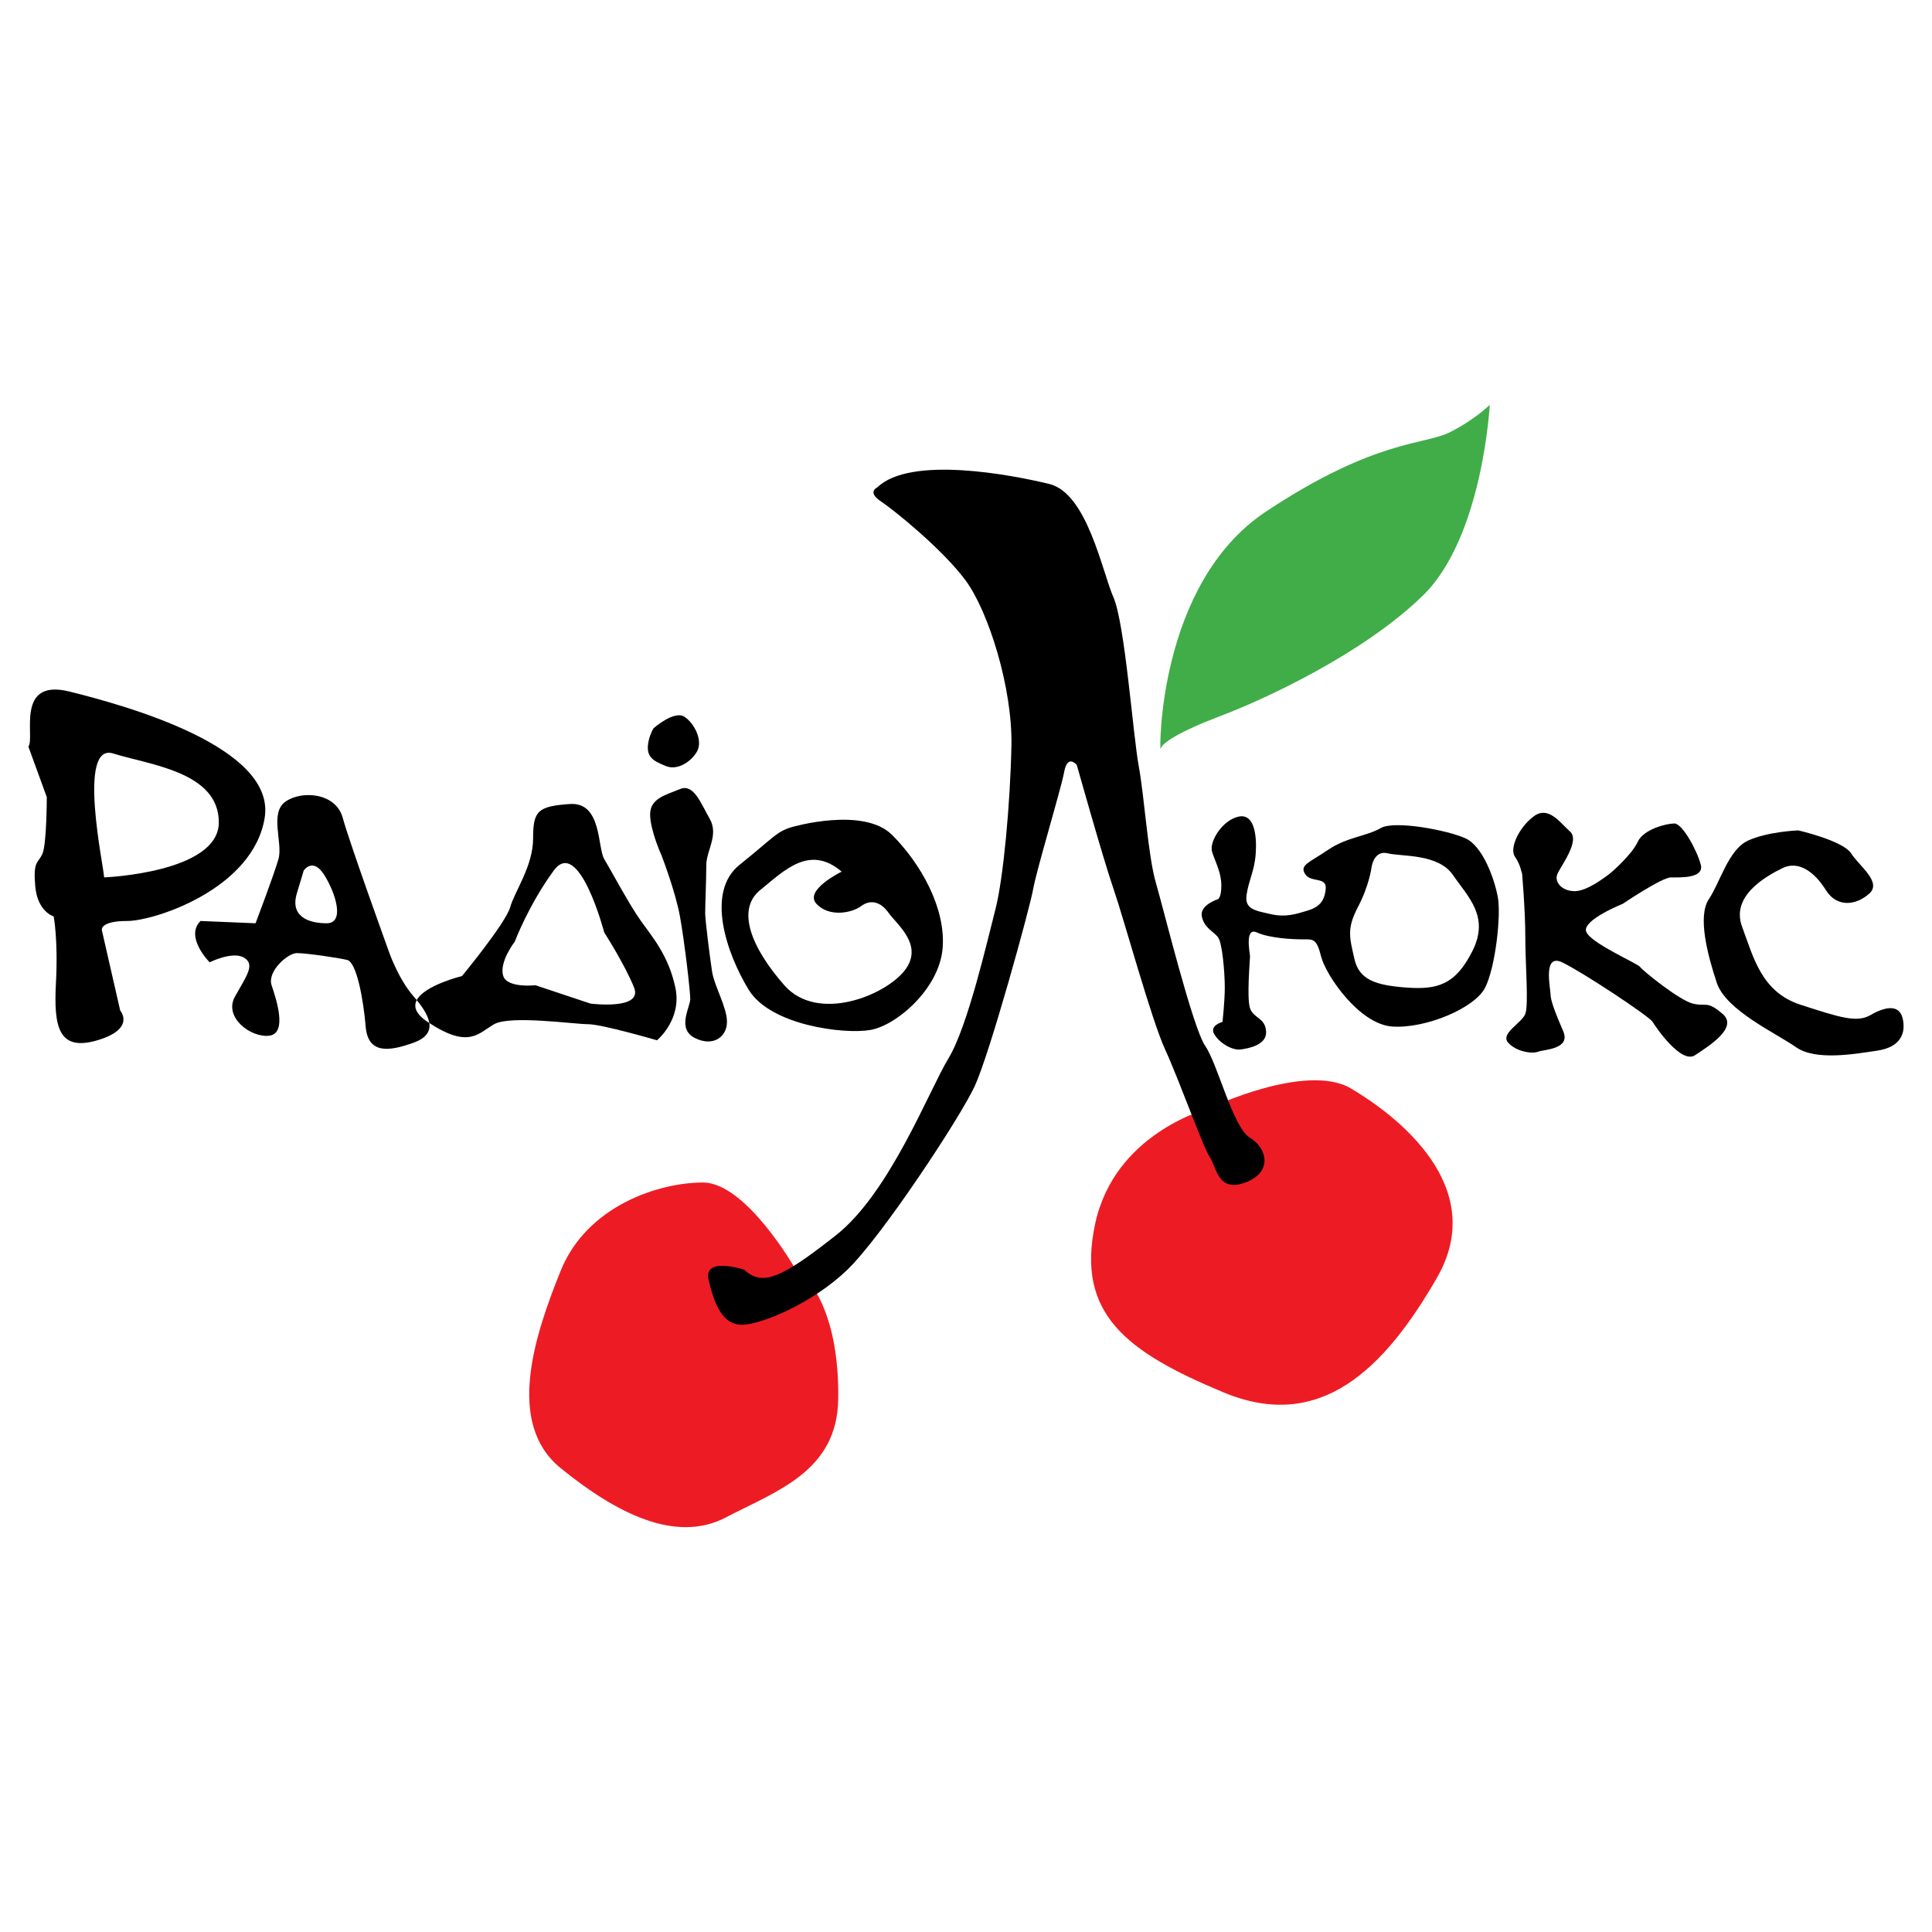
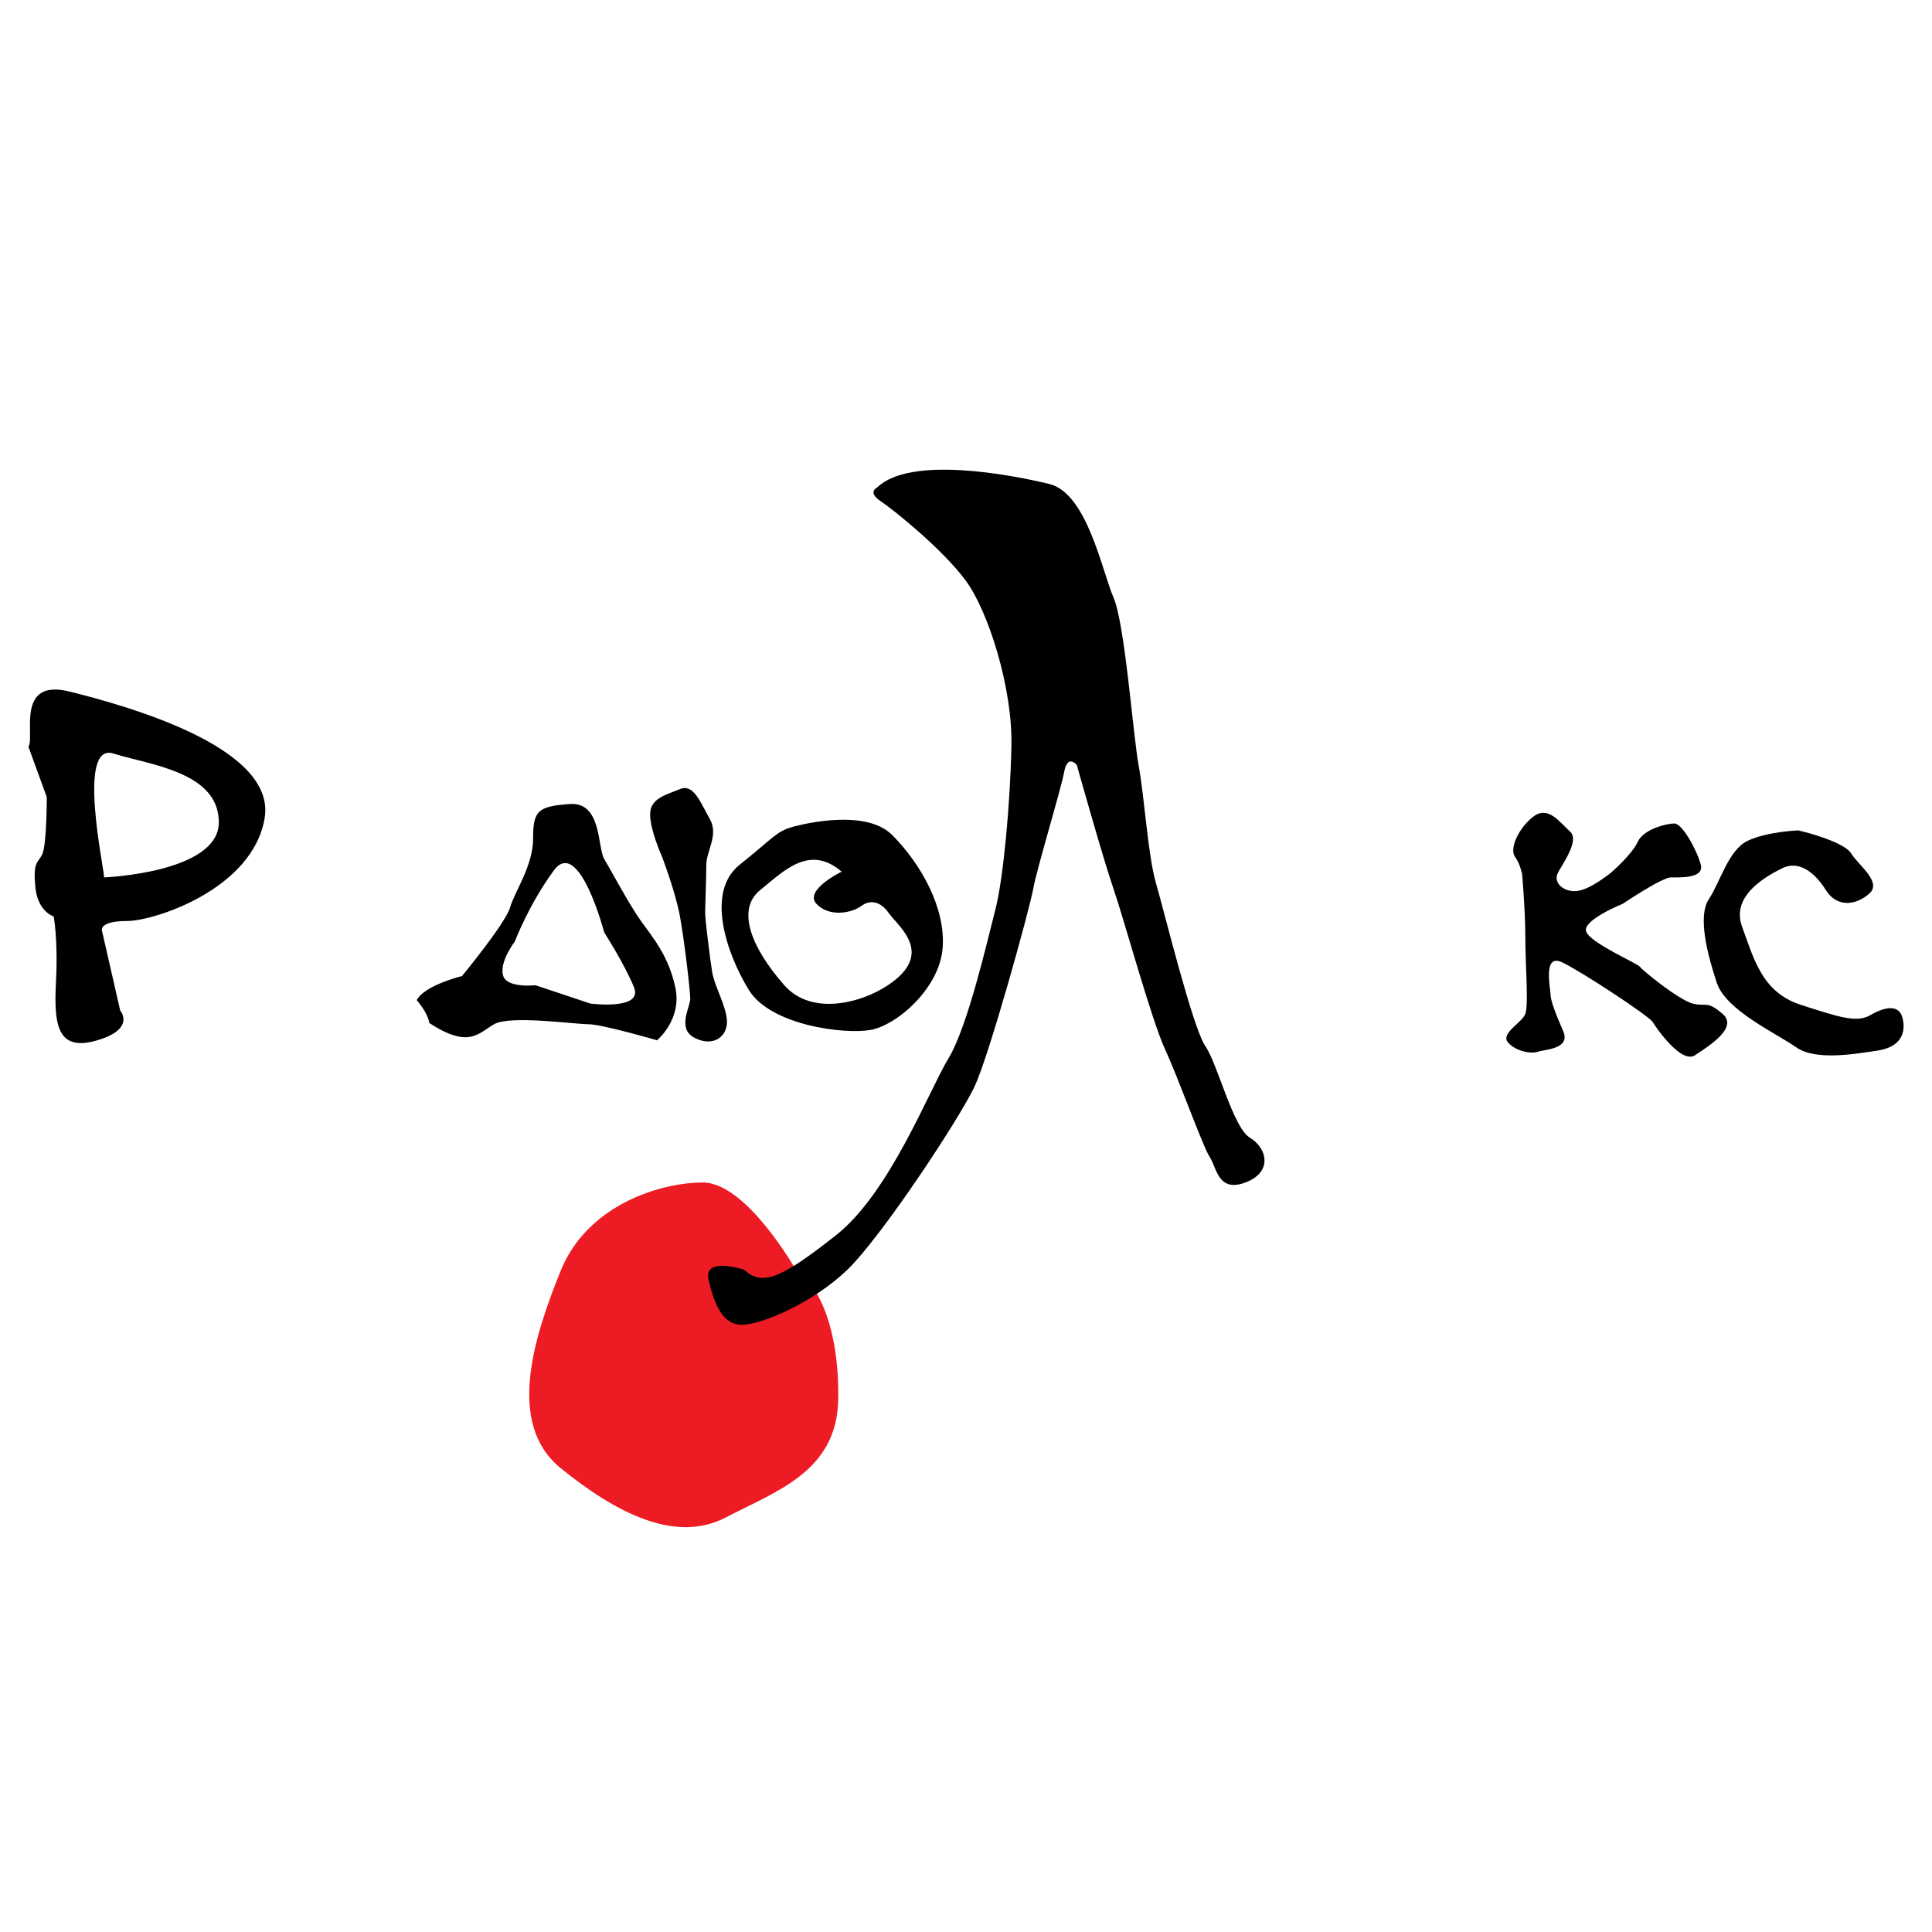
<svg xmlns="http://www.w3.org/2000/svg" version="1.0" id="Layer_1" x="0px" y="0px" width="192.756px" height="192.756px" viewBox="0 0 192.756 192.756" enable-background="new 0 0 192.756 192.756" xml:space="preserve">
  <g>
    <polygon fill-rule="evenodd" clip-rule="evenodd" fill="#FFFFFF" points="0,0 192.756,0 192.756,192.756 0,192.756 0,0  " />
-     <path fill-rule="evenodd" clip-rule="evenodd" fill="#ED1C24" d="M120.709,110.541c0,0,9.61-4.578,14.075-1.945   c4.463,2.631,13.849,9.729,8.583,18.883s-11.673,15.447-21.287,11.443c-9.611-4.006-14.761-7.783-12.817-16.822   C111.211,113.059,120.365,110.656,120.709,110.541L120.709,110.541z" />
    <path fill-rule="evenodd" clip-rule="evenodd" fill="#ED1C24" d="M79.395,126.678c0,0-4.922-8.699-9.268-8.699   c-4.348,0-11.56,2.289-14.192,8.814c-2.63,6.521-5.491,15.219,0,19.682c5.493,4.463,11.446,7.551,16.479,4.922   c5.036-2.635,11.1-4.576,11.215-11.787C83.744,132.4,81.57,128.051,79.395,126.678L79.395,126.678z" />
    <path fill-rule="evenodd" clip-rule="evenodd" d="M12.678,91.888c2.747,0,12.587-3.206,13.73-10.299   c1.146-7.095-13.958-11.216-19.453-12.588c-5.493-1.375-3.434,4.576-4.121,5.493l1.834,5.036c0,0,0,4.806-0.46,5.72   c-0.458,0.915-0.915,0.685-0.687,3.207c0.229,2.516,1.832,2.972,1.832,2.972s0.458,2.291,0.228,6.64   c-0.228,4.348,0.23,6.865,4.121,5.723c3.891-1.146,2.289-2.977,2.289-2.977l-1.829-8.012C10.162,92.802,9.932,91.888,12.678,91.888   L12.678,91.888z M11.304,75.179c3.664,1.145,10.528,1.832,10.528,6.867c0,5.036-11.445,5.493-11.445,5.493   C10.387,86.623,7.643,74.034,11.304,75.179L11.304,75.179z" />
-     <path fill-rule="evenodd" clip-rule="evenodd" d="M41.578,99.781c-0.092-0.111-0.191-0.227-0.29-0.342   c-1.602-1.83-2.517-4.578-2.517-4.578s-3.894-10.756-4.578-13.273c-0.688-2.519-4.121-2.747-5.721-1.602   c-1.604,1.143-0.229,4.119-0.689,5.721c-0.457,1.602-2.287,6.408-2.287,6.408l-5.493-0.228c-1.602,1.602,0.913,4.121,0.913,4.121   s2.291-1.146,3.434-0.459c1.146,0.689,0.23,1.832-0.913,3.891c-1.146,2.062,1.6,4.121,3.432,3.891   c1.832-0.227,0.687-3.66,0.228-5.033c-0.458-1.374,1.604-3.206,2.519-3.206c0.917,0,4.121,0.458,5.035,0.688   c0.915,0.229,1.602,3.891,1.832,6.637c0.229,2.746,2.289,2.518,4.806,1.602c1.263-0.459,1.662-1.148,1.544-1.951   c-0.058-0.039-0.112-0.068-0.171-0.109C41.44,101.143,41.249,100.412,41.578,99.781L41.578,99.781z M32.591,92.115   c-1.832,0-3.662-0.687-2.976-2.974c0.197-0.657,0.687-2.29,0.687-2.29s0.917-1.372,2.059,0.458   C33.505,89.141,34.422,92.115,32.591,92.115L32.591,92.115z" />
    <path fill-rule="evenodd" clip-rule="evenodd" d="M63.947,91.888c-1.145-1.602-2.976-5.036-3.662-6.18   c-0.687-1.145-0.229-5.721-3.434-5.491c-3.206,0.225-3.663,0.685-3.663,3.431c0,2.747-1.83,5.264-2.289,6.868   c-0.456,1.6-4.806,6.865-4.806,6.865s-3.732,0.908-4.516,2.4c0.657,0.797,1.151,1.586,1.254,2.285   c3.968,2.582,4.888,1.023,6.468,0.119c1.6-0.914,8.009,0,9.382,0c1.375,0,6.867,1.605,6.867,1.605s2.519-2.062,1.832-5.266   C66.693,95.321,65.091,93.49,63.947,91.888L63.947,91.888z M58.911,100.127l-5.493-1.83c0,0-2.793,0.312-3.206-0.916   c-0.455-1.373,1.147-3.434,1.147-3.434s1.375-3.661,3.891-7.095c2.517-3.434,5.035,6.181,5.035,6.181s2.06,3.206,2.977,5.493   C64.174,100.814,58.911,100.127,58.911,100.127L58.911,100.127z" />
    <path fill-rule="evenodd" clip-rule="evenodd" d="M72.53,101.957c0-1.486-1.258-3.547-1.488-5.034   c-0.228-1.488-0.687-5.149-0.687-5.836c0-0.688,0.114-3.434,0.114-4.806c0-1.375,1.258-2.977,0.346-4.579   c-0.917-1.602-1.604-3.55-2.976-2.974c-1.375,0.571-2.976,0.913-2.976,2.517c0,1.602,1.146,4.119,1.146,4.119   s1.372,3.547,1.83,6.064c0.457,2.519,1.028,7.441,1.028,8.242s-1.372,2.975,0.46,3.891C71.155,104.477,72.53,103.445,72.53,101.957   L72.53,101.957z" />
-     <path fill-rule="evenodd" clip-rule="evenodd" d="M66.463,76.439c1.145,0.455,2.519-0.458,3.09-1.488   c0.574-1.031-0.227-2.747-1.258-3.434c-1.028-0.687-3.09,1.143-3.09,1.143s-0.571,0.917-0.571,1.948   C64.634,75.636,65.321,75.982,66.463,76.439L66.463,76.439z" />
    <path fill-rule="evenodd" clip-rule="evenodd" d="M86.835,102.76c2.631-0.457,6.866-4.121,7.208-8.125   c0.345-4.005-2.173-8.469-5.034-11.33c-2.86-2.862-9.955-0.8-9.955-0.8c-1.604,0.459-1.834,1.03-5.266,3.777   c-3.434,2.746-1.258,8.924,0.915,12.475C76.878,102.303,84.201,103.215,86.835,102.76L86.835,102.76z M75.848,88.798   c2.402-1.946,4.922-4.576,8.125-1.832c0,0-3.777,1.832-2.519,3.204c1.261,1.375,3.55,0.917,4.464,0.23   c0.917-0.685,1.946-0.457,2.747,0.688c0.801,1.142,3.548,3.204,1.604,5.723c-1.945,2.517-8.699,5.263-12.019,1.487   C74.933,94.521,73.445,90.743,75.848,88.798L75.848,88.798z" />
    <path fill-rule="evenodd" clip-rule="evenodd" d="M124.713,113.518c-1.715-1.033-3.204-7.326-4.462-9.156   c-1.261-1.832-4.119-13.504-4.92-16.251c-0.803-2.746-1.146-8.581-1.718-11.671c-0.573-3.092-1.374-14.192-2.517-16.825   c-1.146-2.63-2.633-10.413-6.41-11.329c-3.776-0.915-13.846-2.858-17.166,0.345c0,0-1.031,0.456,0.344,1.373   c1.373,0.917,6.178,4.806,8.469,7.896c2.289,3.09,4.692,10.756,4.577,16.479c-0.112,5.723-0.8,13.275-1.601,16.365   c-0.803,3.09-2.747,11.673-4.694,14.876c-1.945,3.205-5.836,13.389-11.214,17.625c-5.381,4.234-7.324,5.148-9.154,3.434   c0,0-4.121-1.373-3.55,1.027c0.574,2.406,1.375,4.465,3.32,4.465c1.943,0,7.095-2.176,10.528-5.492   c3.432-3.318,11.214-15.107,12.702-18.311c1.488-3.205,5.493-17.738,5.837-19.686c0.343-1.943,2.746-9.839,3.09-11.671   c0.341-1.832,1.259-0.688,1.259-0.688s2.633,9.384,3.663,12.358c1.028,2.976,3.775,13.047,5.147,16.021   c1.374,2.977,3.776,9.729,4.465,10.758c0.687,1.031,0.8,3.547,3.547,2.518C127.002,116.949,126.432,114.547,124.713,113.518   L124.713,113.518z" />
-     <path fill-rule="evenodd" clip-rule="evenodd" d="M146.228,83.648c-1.716-0.801-7.095-1.832-8.469-1.03   c-1.373,0.8-3.432,0.917-5.264,2.175c-1.829,1.259-2.86,1.489-2.289,2.401c0.573,0.917,2.175,0.23,2.06,1.488   c-0.112,1.261-0.688,1.834-1.83,2.175c-1.145,0.344-2.175,0.687-3.663,0.344c-1.488-0.344-2.63-0.458-2.401-1.944   c0.229-1.488,0.802-2.405,0.913-4.123c0.116-1.716-0.111-4.005-1.714-3.659c-1.604,0.341-2.976,2.517-2.633,3.548   c0.342,1.028,0.915,2.059,0.915,3.317c0,1.258-0.344,1.375-0.344,1.375s-1.831,0.571-1.602,1.713   c0.229,1.146,1.143,1.488,1.602,2.062c0.458,0.573,0.688,3.661,0.688,5.036c0,1.371-0.229,3.432-0.229,3.432   s-1.372,0.346-0.801,1.258c0.571,0.918,1.832,1.604,2.633,1.488c0.801-0.111,2.633-0.455,2.517-1.83   c-0.114-1.371-1.259-1.258-1.603-2.289c-0.342-1.027,0-4.805,0-5.149s-0.57-2.976,0.688-2.403c1.258,0.571,3.547,0.687,4.578,0.687   c1.028,0,1.374-0.116,1.829,1.716c0.458,1.832,3.779,6.75,7.098,6.981c3.317,0.229,8.239-1.832,9.271-3.891   c1.028-2.062,1.6-7.209,1.258-9.041C149.088,87.653,147.945,84.447,146.228,83.648L146.228,83.648z M146.915,94.862   c-1.716,3.435-3.548,3.894-6.638,3.664c-3.091-0.229-4.69-0.803-5.149-2.863c-0.458-2.059-0.801-2.974,0.344-5.147   c1.145-2.175,1.372-4.007,1.372-4.007s0.228-1.716,1.602-1.375c1.375,0.345,5.036,0,6.523,2.175   C146.457,89.485,148.633,91.428,146.915,94.862L146.915,94.862z" />
    <path fill-rule="evenodd" clip-rule="evenodd" d="M168.887,100.127c-1.372-0.344-5.035-3.317-5.266-3.664   c-0.225-0.341-5.033-2.4-5.377-3.547c-0.341-1.142,3.663-2.747,3.663-2.747s3.89-2.63,4.807-2.63s3.317,0.114,2.976-1.258   c-0.346-1.375-1.834-4.122-2.635-4.122c-0.799,0-3.088,0.574-3.658,1.832c-0.576,1.258-2.636,3.09-2.977,3.318   c-0.346,0.229-2.062,1.602-3.32,1.602c-1.26,0-2.06-0.915-1.716-1.718c0.344-0.798,2.289-3.317,1.259-4.23   c-1.028-0.917-2.176-2.635-3.661-1.488c-1.488,1.143-2.405,3.201-1.832,4.004c0.571,0.802,0.685,1.714,0.685,1.714v-0.342   c0,0,0.346,3.892,0.346,6.638c0,2.749,0.342,6.754,0,7.667c-0.346,0.916-2.519,1.947-1.718,2.861   c0.801,0.916,2.403,1.145,2.977,0.916c0.571-0.23,3.317-0.23,2.517-2.061s-1.259-3.09-1.259-3.66c0-0.574-0.8-4.122,1.144-3.205   c1.947,0.915,8.698,5.376,9.042,5.949s2.86,4.234,4.232,3.322c1.374-0.918,4.351-2.75,2.747-4.123   C170.261,99.783,170.261,100.471,168.887,100.127L168.887,100.127z" />
    <path fill-rule="evenodd" clip-rule="evenodd" d="M189.83,101.615c-0.344-1.488-1.832-1.145-3.206-0.344   c-1.372,0.801-3.088,0.23-6.981-1.027c-3.889-1.26-4.689-4.695-5.834-7.785c-1.145-3.09,2.402-5.036,4.005-5.836   c1.604-0.801,3.204,0.343,4.349,2.175c1.145,1.832,3.09,1.488,4.348,0.343c1.261-1.145-1.028-2.746-1.829-4.007   c-0.803-1.258-5.263-2.287-5.263-2.287s-3.093,0.116-5.038,1.029c-1.943,0.917-2.746,4.121-3.892,5.839   c-1.145,1.713-0.113,5.606,0.801,8.354c0.917,2.746,5.953,5.035,7.898,6.408c1.943,1.373,5.837,0.686,8.123,0.342   C189.601,104.477,190.174,103.104,189.83,101.615L189.83,101.615z" />
-     <path fill-rule="evenodd" clip-rule="evenodd" fill="#41AD49" d="M115.786,74.722c-0.088,0.449-0.341-16.479,10.529-23.69   c10.871-7.209,15.794-6.635,18.312-7.894c2.517-1.261,4.005-2.747,4.005-2.747s-0.688,13.159-6.64,18.996   c-5.951,5.836-15.906,10.413-20.141,12.015C117.618,73.006,115.902,74.148,115.786,74.722L115.786,74.722z" />
  </g>
</svg>